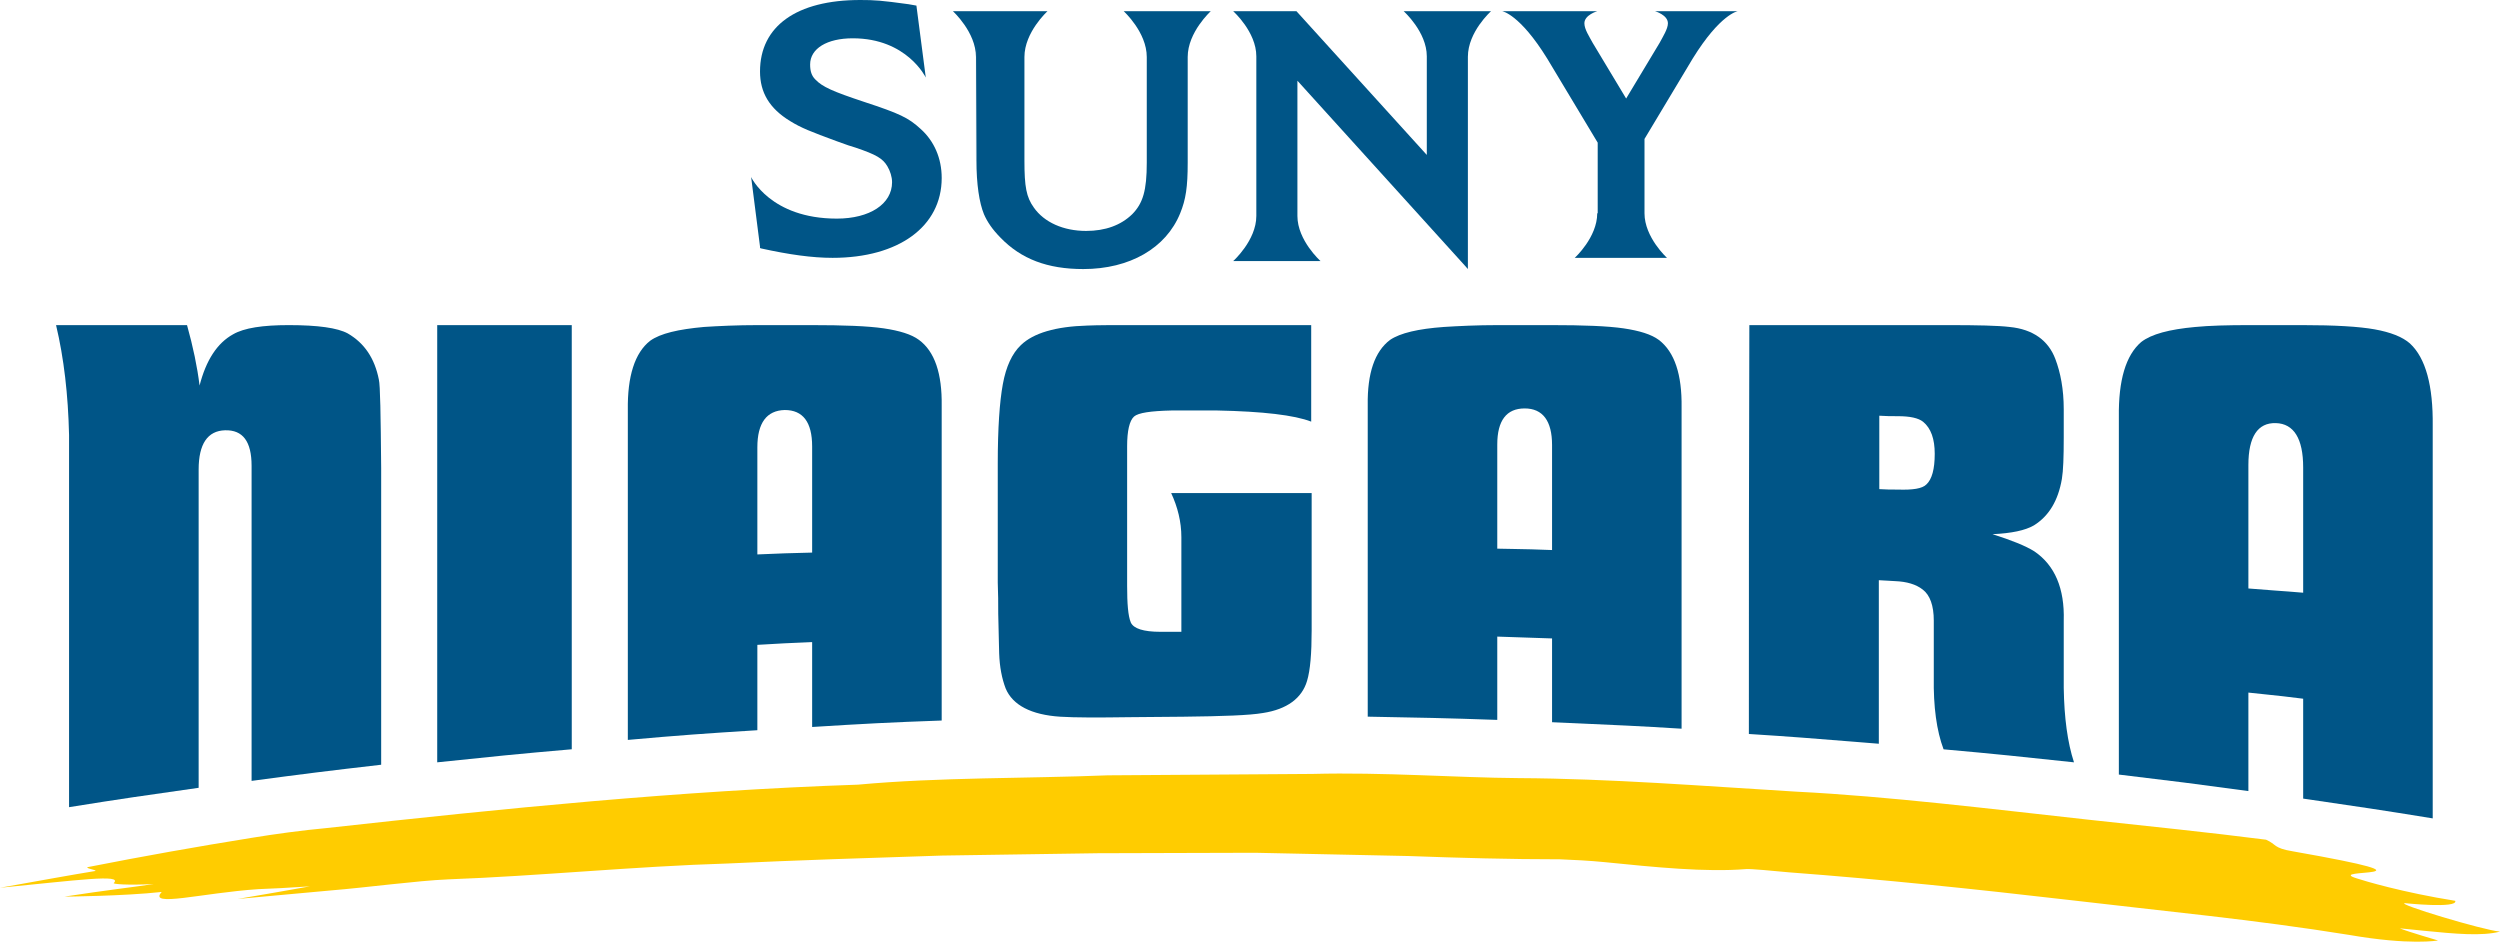
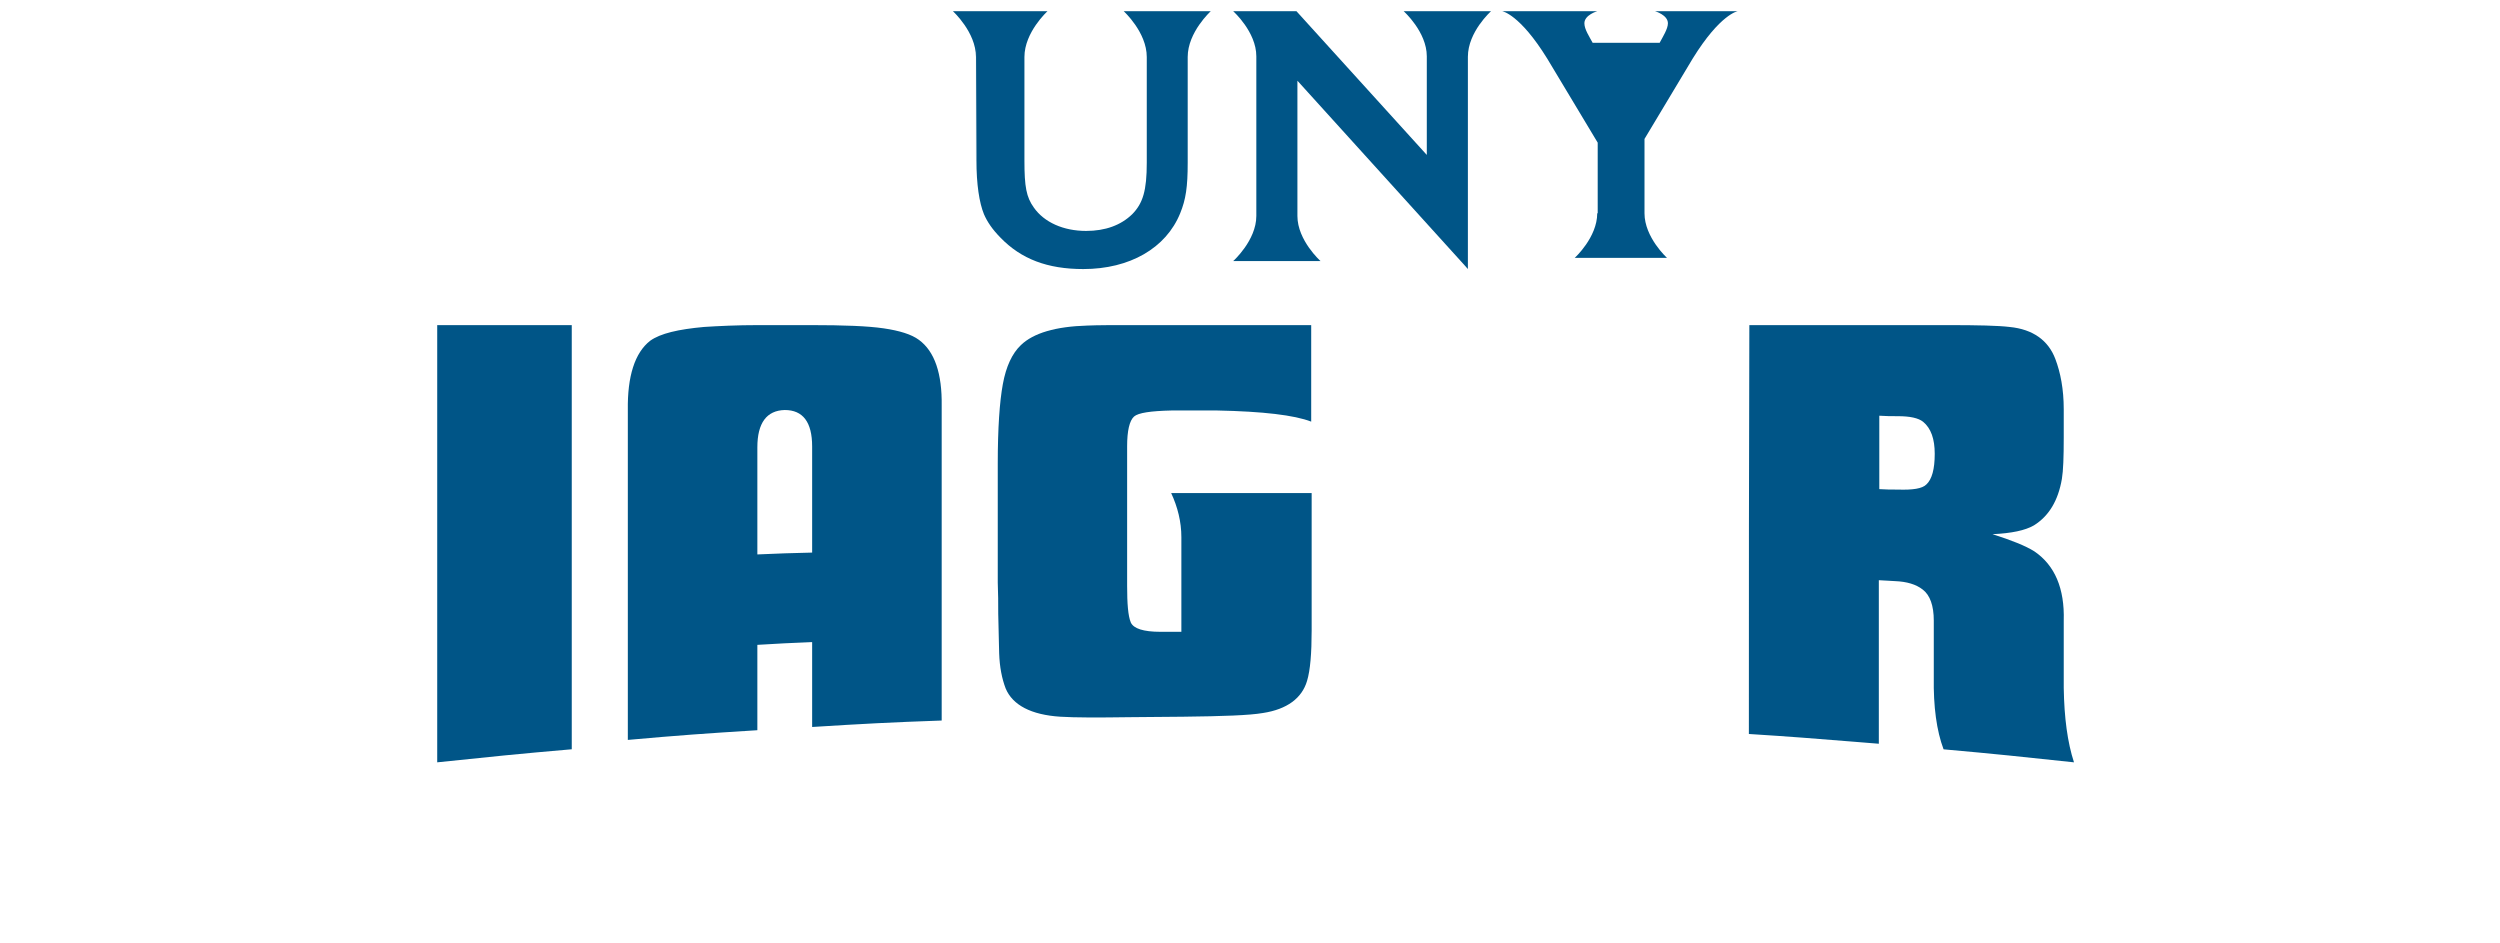
<svg xmlns="http://www.w3.org/2000/svg" width="175" height="66" viewBox="0 0 175 66" fill="none">
-   <path d="M3.924 22.758H13.092C13.515 24.276 13.807 25.664 13.97 26.988C14.425 25.212 15.205 24.017 16.311 23.404C17.091 22.952 18.391 22.758 20.212 22.758C22.26 22.758 23.626 22.952 24.341 23.339C25.511 24.017 26.227 25.083 26.519 26.568C26.617 26.956 26.649 29.022 26.682 32.768C26.682 41.067 26.682 45.233 26.682 53.531C23.04 53.951 21.22 54.177 17.611 54.662C17.611 45.846 17.611 41.422 17.611 32.607C17.611 30.895 16.993 30.088 15.758 30.12C14.523 30.152 13.905 31.089 13.905 32.865V55.146C10.264 55.663 8.443 55.921 4.834 56.502V30.443C4.769 27.634 4.477 25.083 3.924 22.758" fill="#005587" />
  <path d="M30.605 22.758H40.023C40.023 34.647 40.023 40.592 40.023 52.449C36.242 52.775 34.352 52.971 30.605 53.363C30.605 41.114 30.605 35.007 30.605 22.758" fill="#005587" />
  <path fill-rule="evenodd" clip-rule="evenodd" d="M53.015 51.115V45.14C54.511 45.045 55.29 45.013 56.757 44.95L56.85 44.947V50.889C60.458 50.663 62.278 50.566 65.918 50.437V28.41C65.951 26.149 65.43 24.599 64.325 23.791C63.805 23.404 62.96 23.145 61.855 22.984C60.75 22.822 59.06 22.758 56.785 22.758H53.08C51.585 22.758 50.285 22.822 49.278 22.887C47.49 23.049 46.223 23.339 45.508 23.856C44.435 24.696 43.915 26.343 43.948 28.701V51.794C47.555 51.471 49.375 51.342 53.015 51.115ZM56.85 31.252V38.681C55.323 38.713 54.543 38.745 53.015 38.81V31.317C53.015 29.605 53.665 28.733 54.933 28.701C56.2 28.701 56.85 29.54 56.85 31.252Z" fill="#005587" />
  <path d="M91.816 34.515V44.129C91.816 45.721 91.719 46.922 91.492 47.669C91.135 48.871 90.096 49.651 88.408 49.91C87.467 50.073 85.617 50.138 82.826 50.17C81.3 50.17 80.554 50.203 79.028 50.203C76.886 50.235 75.263 50.235 74.225 50.17C72.18 50.04 70.882 49.358 70.395 48.189C70.135 47.507 69.973 46.695 69.941 45.721C69.908 44.616 69.908 44.064 69.876 42.96C69.876 42.083 69.876 41.661 69.843 40.784C69.843 37.471 69.843 35.782 69.843 32.469C69.843 29.968 69.973 28.117 70.2 26.883C70.427 25.648 70.849 24.739 71.466 24.154C72.342 23.31 73.9 22.855 76.107 22.79C76.854 22.758 77.828 22.758 78.996 22.758H91.784V29.514C90.615 29.059 88.408 28.799 85.195 28.734C83.929 28.734 83.28 28.734 82.014 28.734C80.554 28.767 79.678 28.896 79.385 29.156C79.061 29.449 78.899 30.163 78.899 31.235V41.011C78.899 42.245 78.964 43.122 79.158 43.577C79.353 43.999 80.035 44.227 81.236 44.227C81.82 44.227 82.112 44.227 82.696 44.227V37.601C82.696 36.529 82.436 35.49 81.982 34.515C85.942 34.515 87.889 34.515 91.816 34.515" fill="#005587" />
-   <path fill-rule="evenodd" clip-rule="evenodd" d="M104.809 50.393V44.562C105.58 44.594 106.153 44.61 106.72 44.626C107.299 44.642 107.872 44.659 108.644 44.691V50.555C109.312 50.585 109.919 50.612 110.487 50.637C112.988 50.747 114.745 50.824 117.711 51.009V28.525C117.744 26.224 117.224 24.637 116.119 23.795C115.599 23.406 114.754 23.147 113.649 22.985C112.544 22.823 110.854 22.758 108.579 22.758H104.874C103.379 22.758 102.079 22.823 101.071 22.887C99.284 23.017 98.016 23.309 97.301 23.795C96.229 24.605 95.709 26.127 95.741 28.363V50.167L95.79 50.167C99.365 50.232 101.185 50.264 104.809 50.393ZM105.913 38.427C105.58 38.421 105.222 38.415 104.809 38.406V31.116C104.809 29.432 105.459 28.59 106.726 28.59C107.994 28.59 108.644 29.464 108.644 31.149V38.503C107.529 38.456 106.813 38.443 105.913 38.427Z" fill="#005587" />
  <path fill-rule="evenodd" clip-rule="evenodd" d="M136.376 22.758H122.454C122.421 34.206 122.421 39.931 122.421 51.379C125.381 51.565 127.141 51.708 129.682 51.914C130.248 51.96 130.853 52.009 131.518 52.062V40.614C131.746 40.63 131.917 40.638 132.089 40.646C132.26 40.654 132.431 40.662 132.659 40.679C133.474 40.711 134.126 40.906 134.583 41.264C135.104 41.654 135.365 42.403 135.365 43.443V47.411C135.333 49.46 135.561 51.151 136.05 52.453C139.702 52.778 141.527 52.973 145.179 53.363L145.179 53.363C144.723 51.965 144.495 50.241 144.462 48.159V43.443C144.527 41.199 143.842 39.573 142.408 38.597C141.788 38.207 140.81 37.817 139.473 37.394C140.81 37.329 141.756 37.134 142.375 36.776C143.419 36.125 144.071 35.052 144.332 33.523C144.429 32.938 144.462 31.995 144.462 30.629V28.645C144.462 27.246 144.234 26.075 143.875 25.132C143.386 23.831 142.31 23.05 140.68 22.888C139.865 22.79 138.43 22.758 136.376 22.758ZM132.855 34.271C132.333 34.271 132.072 34.271 131.551 34.239V29.1C132.072 29.133 132.333 29.133 132.855 29.133C133.702 29.133 134.289 29.263 134.615 29.523C135.17 29.978 135.431 30.726 135.431 31.767C135.431 32.84 135.235 33.556 134.844 33.914C134.55 34.206 133.898 34.304 132.855 34.271Z" fill="#005587" />
-   <path fill-rule="evenodd" clip-rule="evenodd" d="M157.387 55.374V48.481C157.817 48.528 158.187 48.566 158.531 48.602C159.412 48.694 160.124 48.768 161.222 48.91V55.902L161.612 55.959C164.966 56.449 166.784 56.715 170.29 57.287V29.815C170.323 27.012 169.803 25.066 168.698 24.044C168.177 23.582 167.332 23.253 166.227 23.055C165.122 22.857 163.432 22.758 161.157 22.758H157.452C155.957 22.758 154.657 22.791 153.65 22.89C151.862 23.055 150.595 23.384 149.88 23.945C148.807 24.869 148.287 26.616 148.32 29.189V54.22C151.927 54.649 153.747 54.88 157.387 55.374ZM159.305 41.342C158.728 41.3 158.151 41.259 157.387 41.193V32.553C157.387 30.574 158.037 29.584 159.305 29.617C160.572 29.651 161.222 30.706 161.222 32.718V41.49C160.459 41.424 159.882 41.383 159.305 41.342Z" fill="#005587" />
-   <path d="M60.478 7.128C58.315 6.409 57.561 6.082 57.069 5.559C56.807 5.297 56.709 4.97 56.709 4.512C56.709 3.401 57.889 2.681 59.691 2.681C63.494 2.681 64.805 5.428 64.805 5.428L64.149 0.392L63.592 0.294C61.691 0.033 61.232 0 60.216 0C55.758 0 53.201 1.831 53.201 5.003C53.201 6.474 53.857 7.586 55.299 8.469C56.086 8.959 56.774 9.221 58.544 9.875C59.233 10.136 59.659 10.267 59.888 10.333C61.33 10.823 61.789 11.085 62.117 11.64C62.314 11.967 62.445 12.393 62.445 12.752C62.445 14.289 60.871 15.303 58.577 15.303C53.922 15.303 52.579 12.393 52.579 12.393L53.201 17.265V17.363L53.3 17.395C55.234 17.82 56.84 18.049 58.282 18.049C62.904 18.049 65.919 15.859 65.919 12.458C65.919 11.085 65.395 9.875 64.444 9.025C63.592 8.24 62.969 7.946 60.478 7.128" fill="#005587" />
-   <path d="M111.806 14.928C111.806 16.619 110.232 18.049 110.232 18.049H116.689C116.689 18.049 115.115 16.619 115.115 14.928V9.726L118.488 4.101C120.416 0.98 121.637 0.785 121.637 0.785H115.854C115.854 0.785 116.754 1.045 116.754 1.63C116.754 2.02 116.4 2.573 116.175 2.996L113.83 6.897L111.485 2.996C111.26 2.573 110.907 2.053 110.907 1.63C110.907 1.045 111.806 0.785 111.806 0.785H105.157C105.157 0.785 106.377 0.98 108.305 4.101L111.839 9.986V14.928H111.806Z" fill="#005587" />
+   <path d="M111.806 14.928C111.806 16.619 110.232 18.049 110.232 18.049H116.689C116.689 18.049 115.115 16.619 115.115 14.928V9.726L118.488 4.101C120.416 0.98 121.637 0.785 121.637 0.785H115.854C115.854 0.785 116.754 1.045 116.754 1.63C116.754 2.02 116.4 2.573 116.175 2.996L111.485 2.996C111.26 2.573 110.907 2.053 110.907 1.63C110.907 1.045 111.806 0.785 111.806 0.785H105.157C105.157 0.785 106.377 0.98 108.305 4.101L111.839 9.986V14.928H111.806Z" fill="#005587" />
  <path d="M68.318 11.394V3.988C68.318 2.253 66.704 0.785 66.704 0.785H73.324C73.324 0.785 71.71 2.253 71.71 3.988V11.261C71.71 13.062 71.842 13.796 72.369 14.53C73.094 15.564 74.444 16.165 76.025 16.165C77.376 16.165 78.463 15.765 79.253 14.997C80.01 14.23 80.274 13.329 80.274 11.394V3.988C80.274 2.253 78.66 0.785 78.66 0.785H84.753C84.753 0.785 83.139 2.253 83.139 3.988V11.394C83.139 13.096 83.008 13.963 82.612 14.931C81.624 17.366 79.088 18.834 75.828 18.834C73.324 18.834 71.48 18.133 70.031 16.632C69.471 16.065 69.109 15.531 68.878 14.997C68.549 14.197 68.351 12.895 68.351 11.227V2.92" fill="#005587" />
  <path d="M102.752 3.974V18.834L102.521 18.571L90.819 5.65V15.119C90.819 16.828 92.438 18.275 92.438 18.275H86.323C86.323 18.275 87.943 16.828 87.943 15.119V3.941C87.943 2.231 86.323 0.785 86.323 0.785H90.752L99.876 10.845V3.941C99.876 2.231 98.257 0.785 98.257 0.785H104.372C104.372 0.785 102.752 2.231 102.752 3.974" fill="#005587" />
-   <path d="M168.345 63.221C167.659 63.253 173.826 65.115 175 65.213C173.728 65.54 171.901 65.376 169.617 65.148C169.193 65.115 168.769 65.05 167.986 64.984C168.54 65.213 170.661 65.833 170.661 65.833C170.661 65.833 168.736 66.193 164.43 65.442C157.741 64.364 151.412 63.776 144.789 62.992C138.297 62.241 131.772 61.555 125.247 61.065C124.203 60.967 122.507 60.804 122.213 60.837C119.407 61.065 115.851 60.706 112.295 60.347C111.316 60.249 110.076 60.184 109.196 60.151C105.705 60.151 102.149 60.053 98.593 59.922C95.036 59.857 91.415 59.759 87.859 59.694C84.205 59.694 80.518 59.726 76.832 59.726C73.178 59.792 69.622 59.824 65.935 59.89C60.878 60.053 55.723 60.216 50.928 60.445C44.468 60.641 37.617 61.327 31.385 61.555C29.134 61.653 25.839 62.11 23.066 62.339C21.369 62.502 19.412 62.666 16.639 62.927C18.792 62.568 19.836 62.372 21.696 62.045C20.162 62.143 19.086 62.208 18.074 62.241C14.159 62.502 10.309 63.547 11.321 62.437C8.646 62.731 4.502 62.764 4.502 62.764C7.471 62.306 9.265 62.11 10.766 61.882C8.874 61.98 7.895 61.882 7.96 61.816C8.646 61.163 5.383 61.62 0 62.143C2.936 61.62 4.894 61.261 6.688 60.967C6.688 60.869 6.133 60.837 6.101 60.706C10.081 59.922 13.768 59.269 17.617 58.649C19.216 58.387 21.108 58.126 22.87 57.963C35.267 56.591 47.567 55.35 60.062 54.926C65.739 54.403 71.873 54.501 77.549 54.273C82.574 54.24 86.88 54.207 91.872 54.175C96.863 54.044 101.92 54.436 106.292 54.468C112.686 54.501 119.244 55.024 125.736 55.416C132.196 55.742 139.341 56.624 146.16 57.375C150.368 57.832 154.544 58.257 158.622 58.779C159.373 59.106 159.112 59.367 160.515 59.596C171.999 61.62 162.505 60.739 164.984 61.49C165.474 61.653 168.181 62.47 171.868 63.057C172.064 63.613 168.345 63.221 168.345 63.221" fill="#FFCC00" />
</svg>